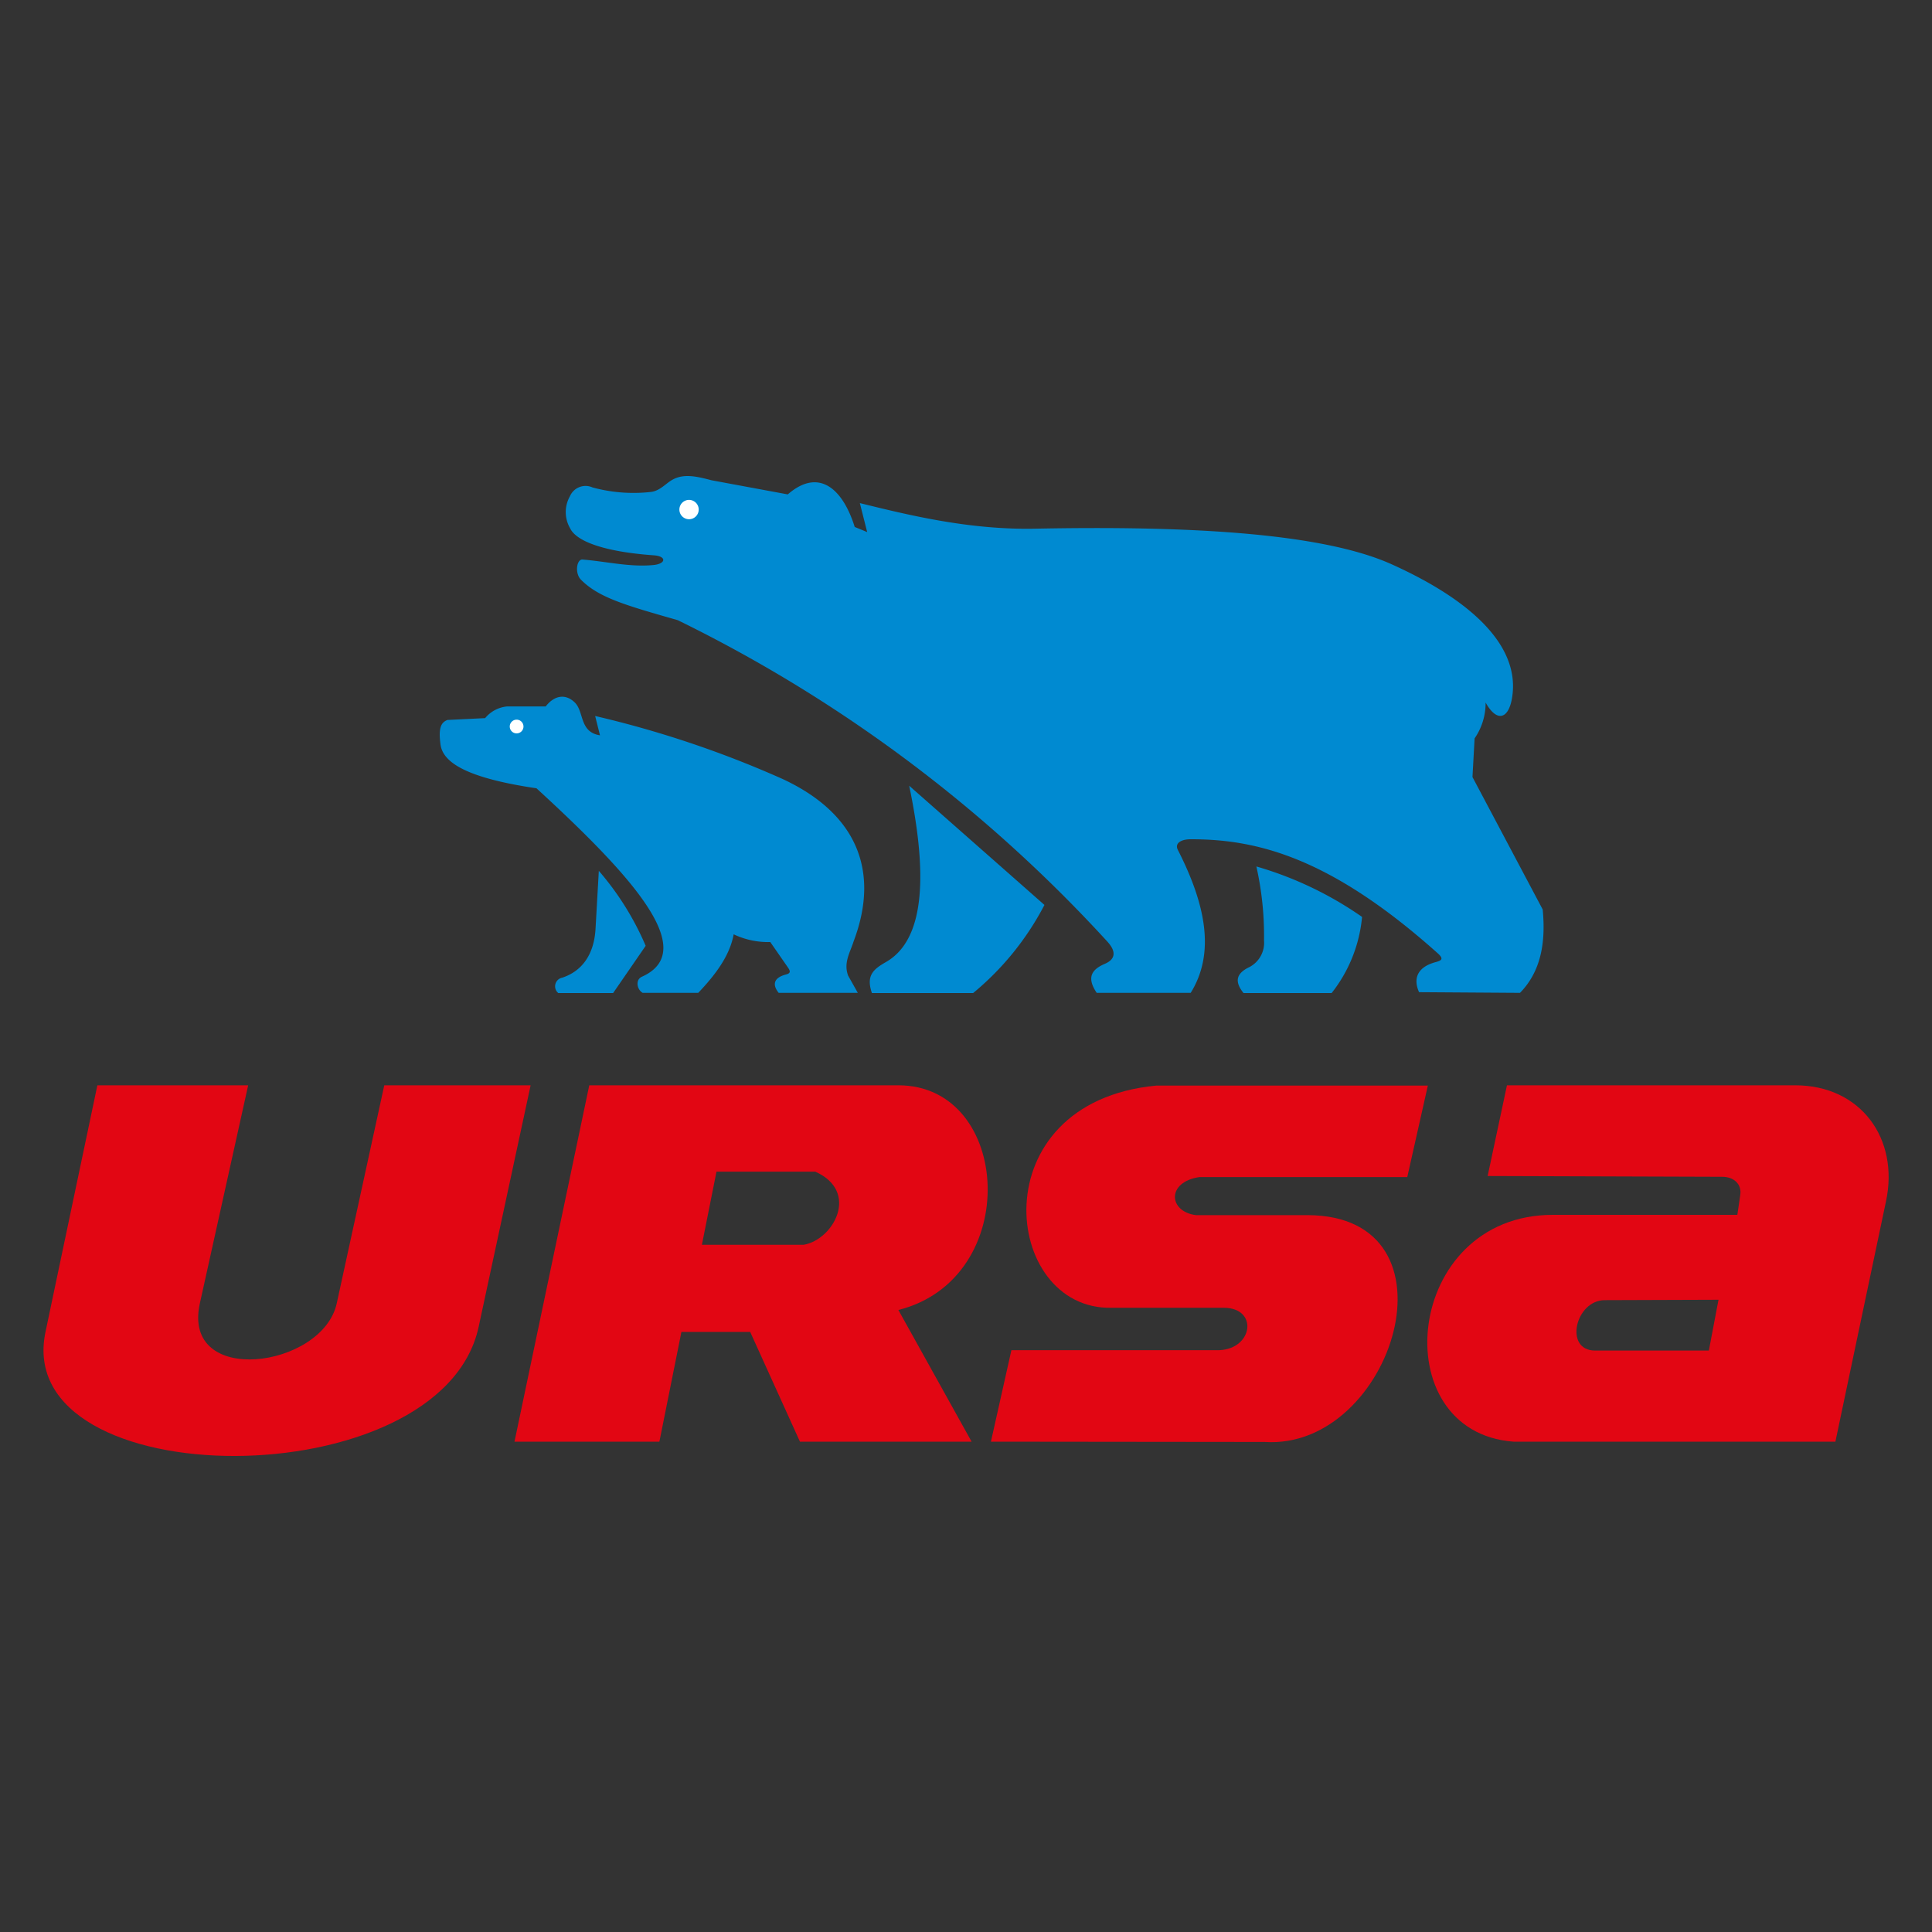
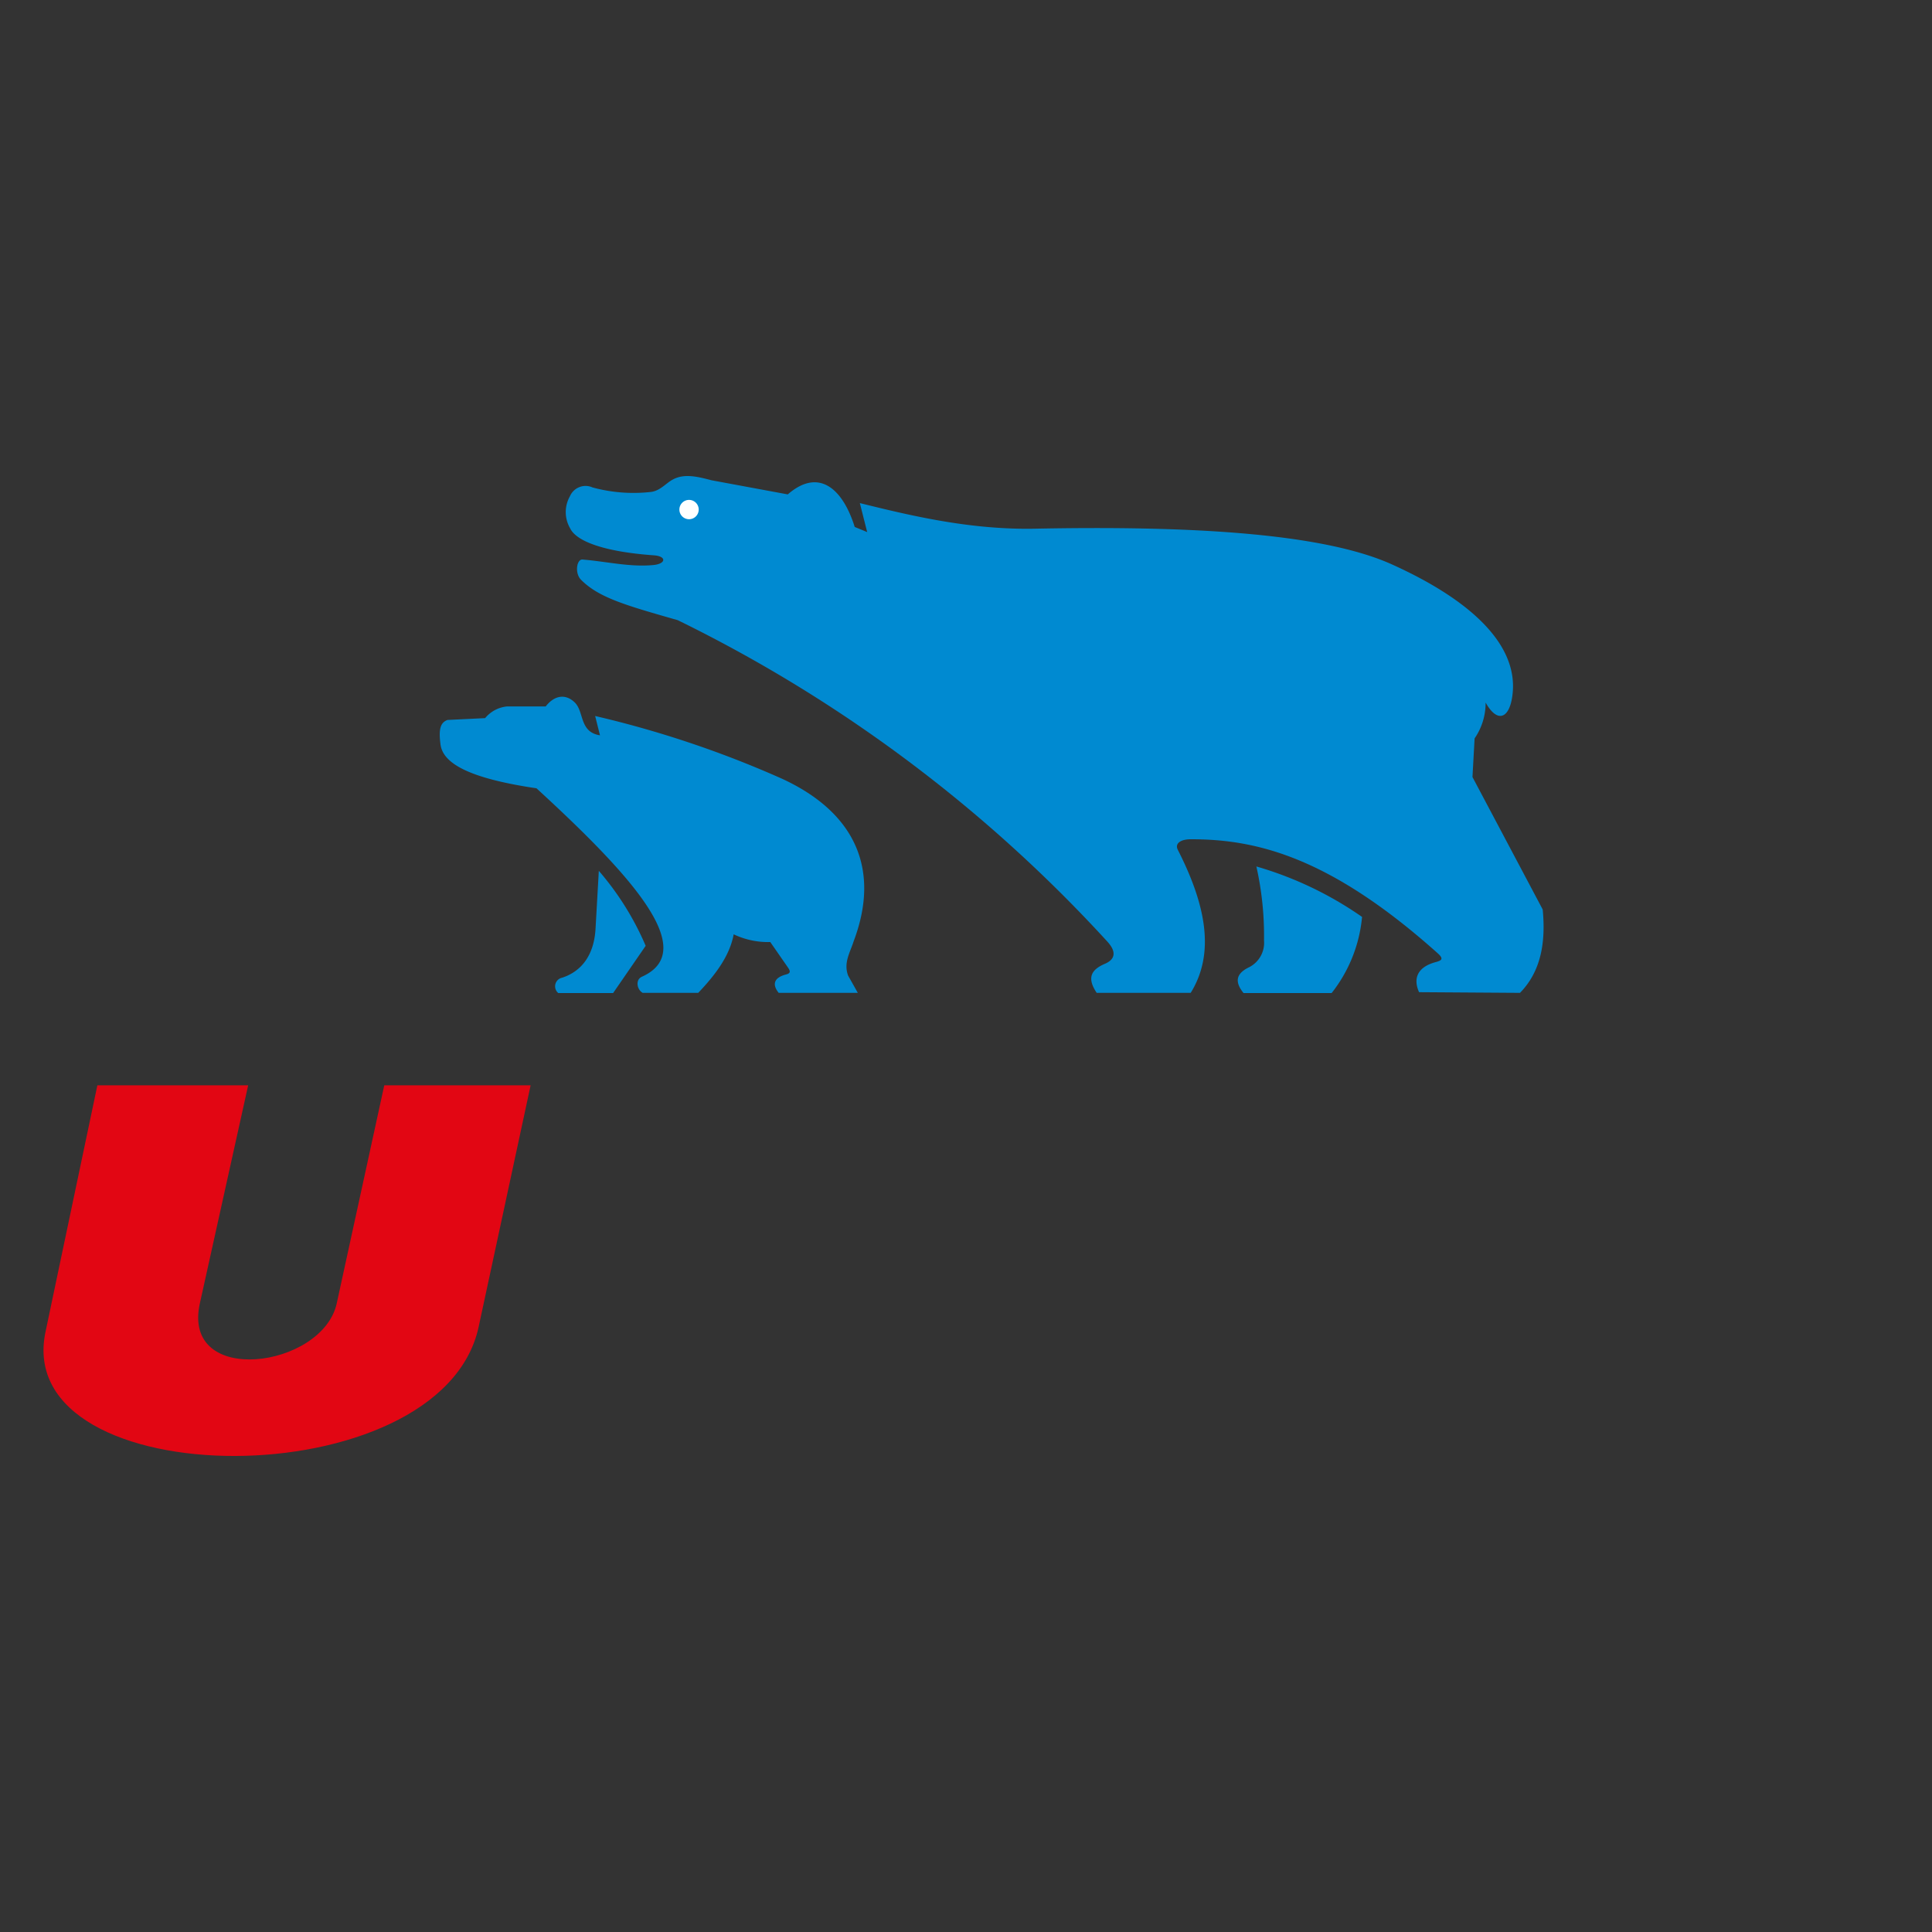
<svg xmlns="http://www.w3.org/2000/svg" id="Layer_1" data-name="Layer 1" viewBox="0 0 200 200">
  <rect x="0" y="0" width="200" height="200" fill="#333333" stroke="none" />
  <defs>
    <style>.cls-1{fill:#008ad1;}.cls-1,.cls-2,.cls-3{fill-rule:evenodd;}.cls-2{fill:#e20613;}.cls-3{fill:#fff;}</style>
  </defs>
  <path class="cls-1" d="M60.27,57.92c2.51.2,4.93.81,7.39.57,1.27-.13,1.37-.89.07-1-5.11-.36-8.06-1.43-8.71-2.8A3.33,3.33,0,0,1,59,51.37a1.76,1.76,0,0,1,2.34-.91,16.13,16.13,0,0,0,6,.47c1-.1,1.58-.91,2.33-1.3,1.21-.65,2.65-.26,4,.09l7.88,1.46c3.15-2.74,5.65-.71,6.93,3.37l1.29.53-.76-3c5,1.23,11.28,2.78,18.11,2.65,16.62-.33,30,.53,37,3.71C152,62,157.47,66.73,156.52,72.28c-.37,2.17-1.57,2.52-2.73.45a6.46,6.46,0,0,1-1.14,3.71l-.22,4,7.27,13.71c.32,3.36-.15,6.38-2.35,8.63l-10.45-.07c-.63-1.41-.18-2.6,1.71-3.11.59-.16.9-.31.23-.91-11.18-10-18.79-11.82-25.58-11.81-1,0-1.68.41-1.33,1.1,2.9,5.69,3.88,10.69,1.33,14.8h-9.73c-1.09-1.62-.49-2.43.83-3,1-.42,1.31-1.17.27-2.31A149,149,0,0,0,70.16,64.2c-5.43-1.55-8.16-2.33-10-4.17-.69-.67-.47-2.16.15-2.11Z" />
  <path class="cls-1" d="M130.07,89.7A37.1,37.1,0,0,1,141,94.92a14.92,14.92,0,0,1-3.15,7.88h-9.12c-.91-1.13-.83-2,.59-2.68a2.83,2.83,0,0,0,1.53-2.77,32.6,32.6,0,0,0-.79-7.65Z" />
-   <path class="cls-1" d="M94.12,81.34l14,12.34a29.4,29.4,0,0,1-7.38,9.12H90.26c-.65-1.87.22-2.5,1.47-3.22,4.18-2.41,4.21-9.5,2.39-18.24Z" />
  <path class="cls-1" d="M55.51,81.6c-7.22-1.07-9.67-2.67-9.91-4.54-.21-1.61,0-2.26.72-2.53l3.9-.19a3.36,3.36,0,0,1,2.27-1.21l4,0c.85-1.1,2-1.38,3-.42s.46,3.07,2.62,3.41l-.5-2a107.19,107.19,0,0,1,19.38,6.51c7.73,3.58,10.12,9.56,7.38,16.81C88,98.61,87.3,99.66,87.8,101l1,1.78H80.61c-.71-.88-.48-1.58.75-1.9.51-.13.47-.35.19-.75l-1.81-2.61a8.29,8.29,0,0,1-3.79-.8c-.41,2.23-1.89,4.19-3.67,6.06H66.53c-.6-.34-.78-1.36-.08-1.67,6-2.69-1-10.41-10.94-19.53Z" />
  <path class="cls-1" d="M62,90.16a29.67,29.67,0,0,1,4.84,7.75l-3.37,4.89H57.79a.91.91,0,0,1,.41-1.59c1.94-.64,3.29-2.26,3.45-5.07l.34-6Z" />
  <path class="cls-2" d="M10.08,112.35H25.69l-5,22.57c-1.93,8.7,12.7,6.73,14.17,0l4.92-22.57H54.93l-5.38,25c-3.84,17.88-48.44,17.6-44.84.53l5.37-25.53Z" />
-   <path class="cls-2" d="M53.26,149.24,61,112.35H93c11.74,0,12.9,20,0,23.26l7.58,13.63H82.81l-5.15-11.36H70.54l-2.28,11.36Zm20.91-27.95-1.51,7.57H83.19c3.09-.52,5.84-5.5,1.21-7.57Z" />
-   <path class="cls-2" d="M102.58,149.24l2.12-9.47h21.52c3.52-.15,4.05-4.39.45-4.39H115.08c-11.36.27-13.68-21.26,4.62-23h28.11l-2.13,9.47H124.17c-3.42.5-3.23,3.56-.38,3.94h11.52c16.4,0,8.91,24.35-4.4,23.48Z" />
-   <path class="cls-2" d="M190,149.24H156.67c-13.46-1-11.35-23.48,4.09-23.48h19.09l.3-2.05c.17-1.11-.63-1.89-1.89-1.89L154,121.74l2-9.39h29.84c6.78,0,10.78,5.52,9.4,12L190,149.24ZM177.9,134.55l-1,5.26-11.77,0c-3.26,0-2.05-5.22,1-5.22Z" />
-   <path class="cls-3" d="M71.33,51.75a1,1,0,1,1,0,2,1,1,0,1,1,0-2Z" />
-   <path class="cls-3" d="M53.48,74.5a.71.71,0,1,1-.71.71.71.71,0,0,1,.71-.71Z" />
+   <path class="cls-3" d="M71.33,51.75a1,1,0,1,1,0,2,1,1,0,1,1,0-2" />
</svg>